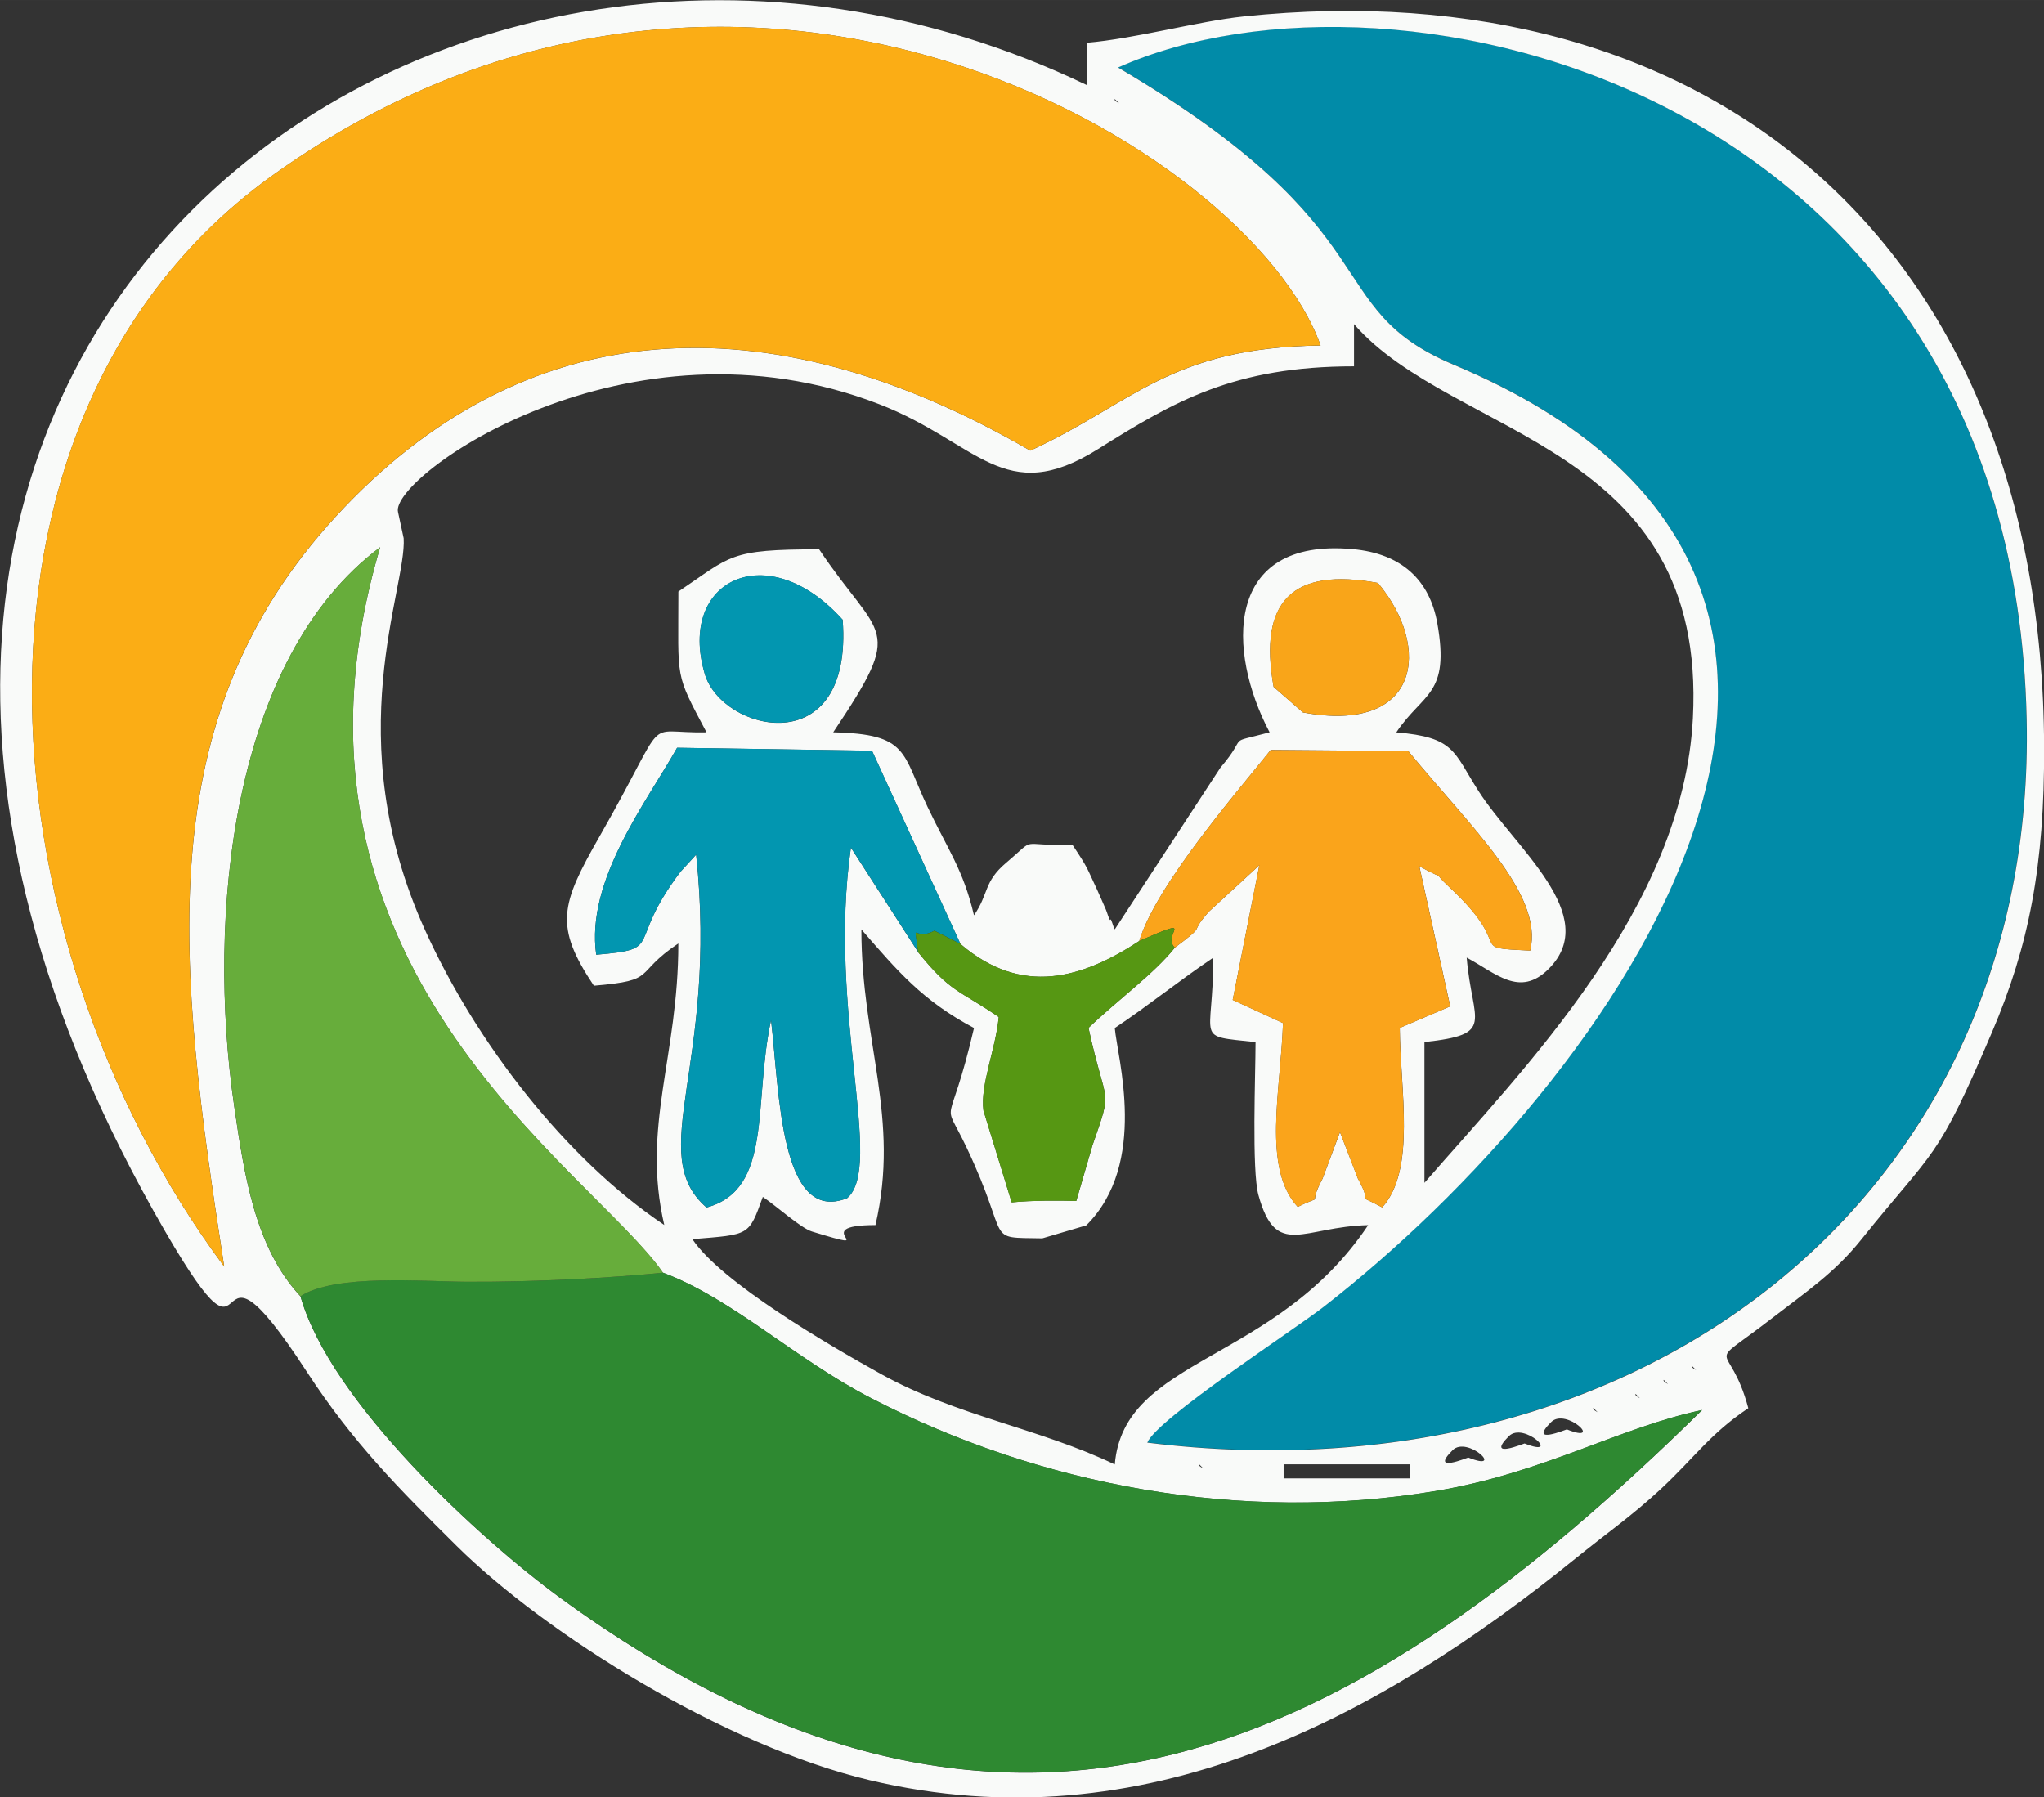
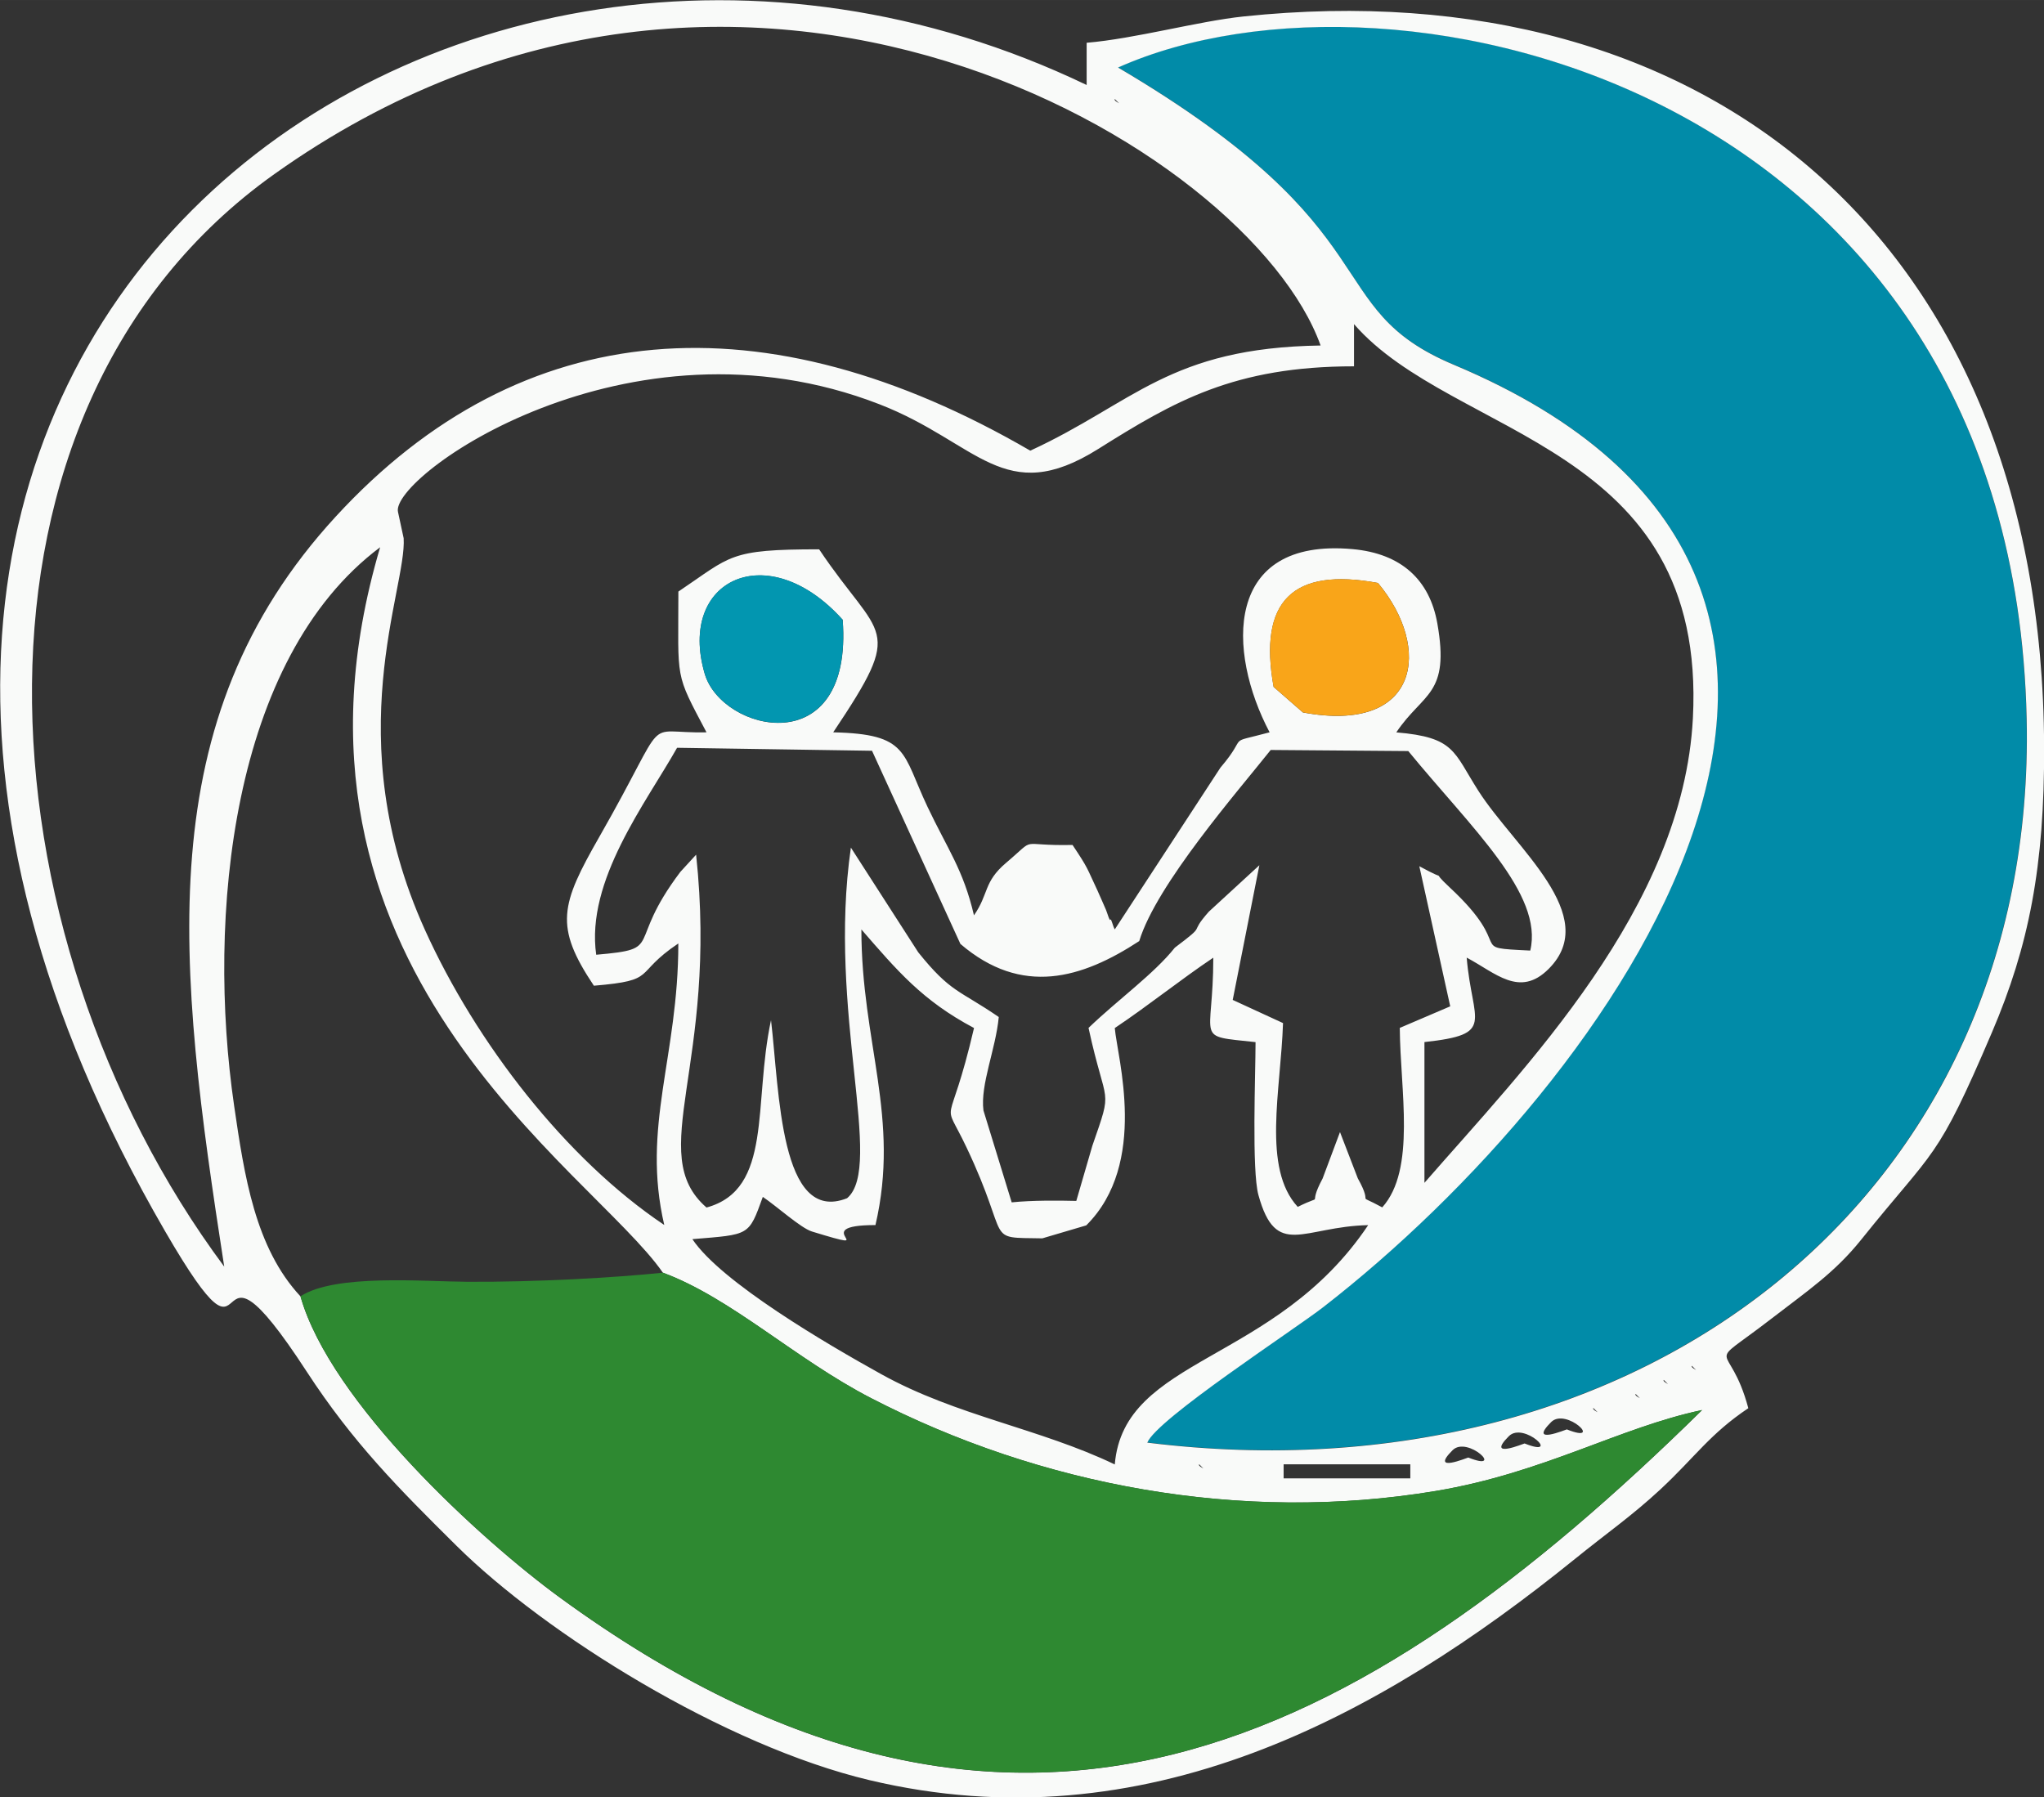
<svg xmlns="http://www.w3.org/2000/svg" xml:space="preserve" width="51.223mm" height="45.044mm" version="1.0" style="shape-rendering:geometricPrecision; text-rendering:geometricPrecision; image-rendering:optimizeQuality; fill-rule:evenodd; clip-rule:evenodd" viewBox="0 0 411.23 361.62">
  <rect x="0" y="0" width="411.23" height="361.62" fill="#333333" stroke="none" />
  <defs>
    <style type="text/css">
   
    .fil0 {fill:#018BA8}
    .fil5 {fill:#0296B0}
    .fil3 {fill:#2E8931}
    .fil7 {fill:#569713}
    .fil4 {fill:#67AD3B}
    .fil8 {fill:#F9A519}
    .fil1 {fill:#F9FAF9}
    .fil6 {fill:#FAA41B}
    .fil2 {fill:#FBAD15}
   
  </style>
  </defs>
  <g id="Camada_x0020_1">
    <path class="fil0" d="M224.91 13.54c56.21,33.15 40.07,48.28 67.6,59.83 104.75,43.96 31.95,144.38 -26.29,189.56 -6.09,4.73 -33.49,22.51 -35.43,27.28 99.48,12.29 179.06,-49.6 176.92,-145.66 -2.82,-126.64 -126.75,-156.02 -182.8,-131.01z" />
    <path class="fil1" d="M258.25 294.61l25.49 0 0 2.83 -25.49 0 0 -2.83zm-16.99 0l0.84 0.84c-0.06,-0.05 -1.13,-0.56 -0.84,-0.84zm50.98 -2.83c3.01,-3.01 10.74,4.49 3.16,1.47 -0.07,-0.03 -7.9,3.27 -3.16,-1.47zm11.33 -2.83c3.01,-3.01 10.74,4.49 3.16,1.47 -0.07,-0.03 -7.9,3.27 -3.16,-1.47zm8.5 -2.83c3.01,-3.01 10.74,4.5 3.16,1.47 -0.06,-0.03 -7.9,3.27 -3.16,-1.47zm8.5 -2.83l0.85 0.84c-0.06,-0.05 -1.13,-0.56 -0.85,-0.84zm8.5 -2.83l0.84 0.84c-0.06,-0.05 -1.13,-0.56 -0.84,-0.84zm5.66 -2.83l0.85 0.84c-0.06,-0.06 -1.13,-0.56 -0.85,-0.84zm5.66 -2.83l0.84 0.84c-0.06,-0.06 -1.13,-0.56 -0.84,-0.84zm-201.08 -25.49l-5.66 -2.83 5.66 2.83zm0 0c11.55,-0.96 11.29,-0.58 14.16,-8.5 2.76,1.85 7.64,6.27 9.87,6.96 15.31,4.69 -1.65,-1.29 12.79,-1.29 5.02,-21.57 -2.83,-36.71 -2.83,-59.48 7.22,8.31 12.29,14.34 22.66,19.83 -5.14,22.05 -6.62,13.23 -1.49,24.06 9.13,19.25 3.33,18.05 15.23,18.26l8.84 -2.61c12.57,-12.49 6.23,-33.85 5.74,-39.7 6.98,-4.68 13.25,-9.76 19.82,-14.16 0,17.06 -4.08,15.62 8.5,16.99 0,6.45 -0.79,25.79 0.58,30.77 3.56,12.93 8.95,6.34 22.08,6.05 -18.69,27.92 -49.17,26.44 -50.98,48.15 -15.2,-7.29 -31.82,-9.75 -46.98,-18.16 -10.97,-6.08 -32.2,-18.51 -37.99,-27.15zm53.92 -59.39c12.35,10.59 24.45,6.96 35.97,-0.58 3.45,-11.37 19.89,-30.2 26.45,-38.45l27.68 0.22c12.67,15.46 27.25,28.79 24.54,40.14 -13.26,-0.65 -2.63,-0.07 -16.18,-12.68 -4.69,-4.36 0.76,-0.54 -6.14,-4.29l6.22 28.19 -10.15 4.34c0.08,12.5 3.32,28.48 -3.53,36.11 -5.86,-3.19 -1.47,0.31 -4.91,-5.83l-3.59 -9.32 -3.5 9.35c-3.38,6.31 0.94,2.75 -5,5.7 -7.2,-7.82 -3.41,-23.4 -2.96,-36.98l-10.12 -4.66 5.36 -27.1 -10.16 9.34c-4.37,4.93 -0.01,2.1 -6.84,7.24 -4.22,5.3 -11.46,10.47 -17.37,16.15 3.57,16.45 5.01,11.48 0.77,23.71l-3.23 11.1c-3.57,-0.09 -8.94,-0.13 -13,0.29l-5.68 -18.49c-0.67,-5.19 2.47,-12.3 3.08,-18.8 -8.01,-5.5 -9.63,-4.84 -16.2,-13.02l-13.55 -21.06c-4.76,32.8 6.76,64.19 -0.77,70.54 -13.51,5.35 -13.6,-21.51 -15.3,-35.82 -3.63,16.79 0.44,34.05 -12.98,37.69 -12.53,-10.88 2.44,-28.68 -2.09,-70.99l-3.17 3.46c-11.21,14.86 -2.89,15.46 -16.93,16.67 -2.13,-14.92 10.04,-30.58 16.27,-41.64l39.22 0.6 17.78 38.86zm63.01 -51.72c-3.09,-17.26 3.8,-24.09 20.99,-20.91 10.96,13.11 8.39,30.43 -15.1,26.05l-5.89 -5.14zm-86.7 -13.5c2.15,28.9 -24.29,22.64 -27.75,10.88 -5.58,-18.98 12.7,-27.65 27.75,-10.88zm-36.14 131.38c13.82,5.14 26.54,17.31 41.85,25.23 34.05,17.59 74.47,25.21 113.61,18.68 21.76,-3.64 36.94,-12.78 53.59,-16.29 -68.75,67.6 -138.34,104.53 -229.86,37.69 -15.73,-11.49 -46.09,-39.18 -52.14,-60.57 -9.14,-9.81 -11.3,-24.33 -13.34,-38.3 -5.56,-38.01 -0.64,-89.94 29.37,-112.42 -24.89,84.11 42.47,125.11 56.9,145.98zm139.02 -190.86c20.01,23.02 71.04,23.9 68.17,79.27 -1.98,38.22 -33.88,70.34 -54.01,93.49l0 -28.32c14.49,-1.58 9.59,-3.83 8.5,-16.99 5.83,3.08 10.64,8.12 16.49,2.27 10.74,-10.73 -6.81,-24.37 -14.12,-35.8 -5.06,-7.91 -4.7,-10.8 -16.53,-11.79 5.39,-8.05 10.83,-7.43 8.25,-21.95 -1.54,-8.65 -7.14,-14.02 -17.04,-14.92 -25.95,-2.35 -25.3,20.6 -16.7,36.86 -9.23,2.47 -3.94,0.14 -9.89,7.1l-21.26 32.55c-0.38,-0.6 -0.74,-2.36 -0.88,-1.95 -0.14,0.41 -0.69,-1.53 -0.88,-1.96 -0.25,-0.56 -1.38,-3.18 -1.73,-3.93 -2.2,-4.65 -1.74,-4.26 -5.01,-9.15 -11.36,0.25 -6.88,-1.89 -13.38,3.61 -4.56,3.87 -3.43,6.21 -6.45,10.55 -2.14,-9.18 -5.33,-13.36 -9.34,-21.82 -5.17,-10.91 -3.74,-14.66 -18.98,-15 14.67,-21.91 9.55,-18.33 -2.83,-36.82 -18.29,0 -17.61,1.32 -28.32,8.5 0,18.19 -0.81,16.09 5.66,28.32 -13.36,0.3 -6.97,-4.51 -21.53,20.97 -7.85,13.73 -9.13,18.05 -1.13,30.01 13.05,-1.09 7.72,-2.29 16.99,-8.5 0,22.81 -7.44,36.86 -2.83,56.64 -19.73,-13.21 -37.87,-36.61 -48.18,-59.44 -17.45,-38.66 -3.6,-68.55 -4.25,-78.73l-1.14 -5.29c-1.63,-7.01 46.06,-41.41 96.9,-21.65 19.77,7.68 25.03,20.88 43.96,8.99 15.28,-9.59 27.35,-16.64 51.48,-16.64l0 -8.5zm-227.31 189.62c-49.77,-66.97 -56.73,-172.3 10.12,-219.84 93.89,-66.76 196.26,-5.27 210.46,34.51 -30.46,0.47 -37.53,11.53 -58.41,21.16 -53.32,-30.98 -102.18,-27.59 -139.73,13.26 -37.76,41.07 -31.83,90.31 -22.44,150.91zm227.31 -189.62l0 0zm-5.66 -8.5l0 0zm0 0l-2.83 -2.83 2.83 2.83zm-2.83 -2.83l-2.83 -2.83 2.83 2.83zm-2.83 -2.83l-2.83 -2.83 2.83 2.83zm-2.83 -2.83l-2.83 -2.83 2.83 2.83zm-2.83 -2.83l-2.83 -2.83 2.83 2.83zm-2.83 -2.83l-2.83 -2.83 2.83 2.83zm-2.83 -2.83l-2.83 -2.83 2.83 2.83zm-2.83 -2.83l-2.83 -2.83 2.83 2.83zm-2.83 -2.83l-2.83 -2.83 2.83 2.83zm-2.83 -2.83l0 0zm-8.5 -5.66l0 0zm0 0l0 0zm-8.5 -5.66l0.85 0.84c-0.06,-0.06 -1.13,-0.56 -0.85,-0.84zm-5.66 -2.83l0 0zm47.62 245.87c58.24,-45.18 131.04,-145.6 26.29,-189.56 -27.53,-11.55 -11.38,-26.68 -67.6,-59.83 56.05,-25.01 179.98,4.37 182.8,131.01 2.14,96.07 -77.44,157.95 -176.92,145.66 1.94,-4.76 29.33,-22.55 35.43,-27.28zm-47.62 -245.87c-129.52,-62.15 -288.75,52.46 -185.37,230.7 20.06,34.58 6.18,-6.05 28.44,28.15 9.29,14.27 18.51,23.53 30.13,35.04 17.98,17.81 53.88,40.22 83.11,47.17 55.36,13.15 102.74,-12.81 141.96,-44.54 6.38,-5.17 11.47,-8.68 17.17,-13.98 6.99,-6.51 9.92,-11.13 17.67,-16.32 -3.84,-14.37 -9.3,-7.26 4.49,-17.89 7.43,-5.73 12.9,-9.38 18.23,-16.03 14.87,-18.55 15.09,-15.46 26.29,-41.68 7.43,-17.38 10.59,-33.36 10.5,-57.48 -0.37,-101.56 -67.72,-156.74 -161.1,-146.93 -9.11,0.96 -21.84,4.48 -31.53,5.29l0 8.5z" />
-     <path class="fil2" d="M45.1 254.83c-9.39,-60.6 -15.32,-109.84 22.44,-150.91 37.55,-40.85 86.41,-44.24 139.73,-13.26 20.88,-9.63 27.95,-20.7 58.41,-21.16 -14.2,-39.78 -116.57,-101.27 -210.46,-34.51 -66.85,47.54 -59.89,152.87 -10.12,219.84z" />
    <path class="fil3" d="M60.45 260.8c6.05,21.39 36.41,49.08 52.14,60.57 91.52,66.84 161.11,29.91 229.86,-37.69 -16.66,3.51 -31.83,12.65 -53.59,16.29 -39.14,6.54 -79.56,-1.08 -113.61,-18.68 -15.32,-7.91 -28.04,-20.09 -41.85,-25.23 -9.79,1.01 -25.47,1.91 -39.42,1.83 -8.87,-0.05 -26.49,-1.62 -33.52,2.91z" />
-     <path class="fil4" d="M60.45 260.8c7.03,-4.53 24.64,-2.95 33.52,-2.91 13.96,0.07 29.64,-0.83 39.42,-1.83 -14.43,-20.87 -81.8,-61.86 -56.9,-145.98 -30.01,22.48 -34.93,74.41 -29.37,112.42 2.04,13.97 4.2,28.49 13.34,38.3z" />
-     <path class="fil5" d="M184.73 191.61c-0.86,-7.11 -1.11,-1.99 3.27,-4.36l5.23 2.65 -17.78 -38.86 -39.22 -0.6c-6.24,11.05 -18.41,26.72 -16.27,41.64 14.04,-1.2 5.72,-1.8 16.93,-16.67l3.17 -3.46c4.53,42.31 -10.44,60.11 2.09,70.99 13.42,-3.64 9.35,-20.9 12.98,-37.69 1.7,14.31 1.79,41.18 15.3,35.82 7.53,-6.35 -3.99,-37.74 0.77,-70.54l13.55 21.06z" />
-     <path class="fil6" d="M229.19 189.33c12.11,-5.25 4.38,-1.35 7.17,1.34 6.84,-5.13 2.48,-2.31 6.84,-7.24l10.16 -9.34 -5.36 27.1 10.12 4.66c-0.45,13.58 -4.24,29.16 2.96,36.98 5.93,-2.95 1.62,0.6 5,-5.7l3.5 -9.35 3.59 9.32c3.44,6.14 -0.95,2.64 4.91,5.83 6.85,-7.63 3.6,-23.61 3.53,-36.11l10.15 -4.34 -6.22 -28.19c6.9,3.74 1.45,-0.08 6.14,4.29 13.55,12.62 2.92,12.03 16.18,12.68 2.71,-11.35 -11.87,-24.68 -24.54,-40.14l-27.68 -0.22c-6.56,8.25 -23,27.07 -26.45,38.45z" />
-     <path class="fil7" d="M184.73 191.61c6.58,8.18 8.19,7.52 16.2,13.02 -0.61,6.49 -3.75,13.61 -3.08,18.8l5.68 18.49c4.06,-0.41 9.43,-0.38 13,-0.29l3.23 -11.1c4.24,-12.23 2.8,-7.26 -0.77,-23.71 5.91,-5.68 13.15,-10.85 17.37,-16.15 -2.79,-2.69 4.93,-6.59 -7.17,-1.34 -11.52,7.54 -23.62,11.17 -35.97,0.58l-5.23 -2.65c-4.38,2.37 -4.12,-2.75 -3.27,4.36z" />
    <path class="fil5" d="M169.53 124.68c-15.05,-16.77 -33.33,-8.11 -27.75,10.88 3.46,11.76 29.9,18.02 27.75,-10.88z" />
    <path class="fil8" d="M256.23 138.19l5.89 5.14c23.49,4.38 26.06,-12.94 15.1,-26.05 -17.19,-3.18 -24.08,3.65 -20.99,20.91z" />
  </g>
</svg>